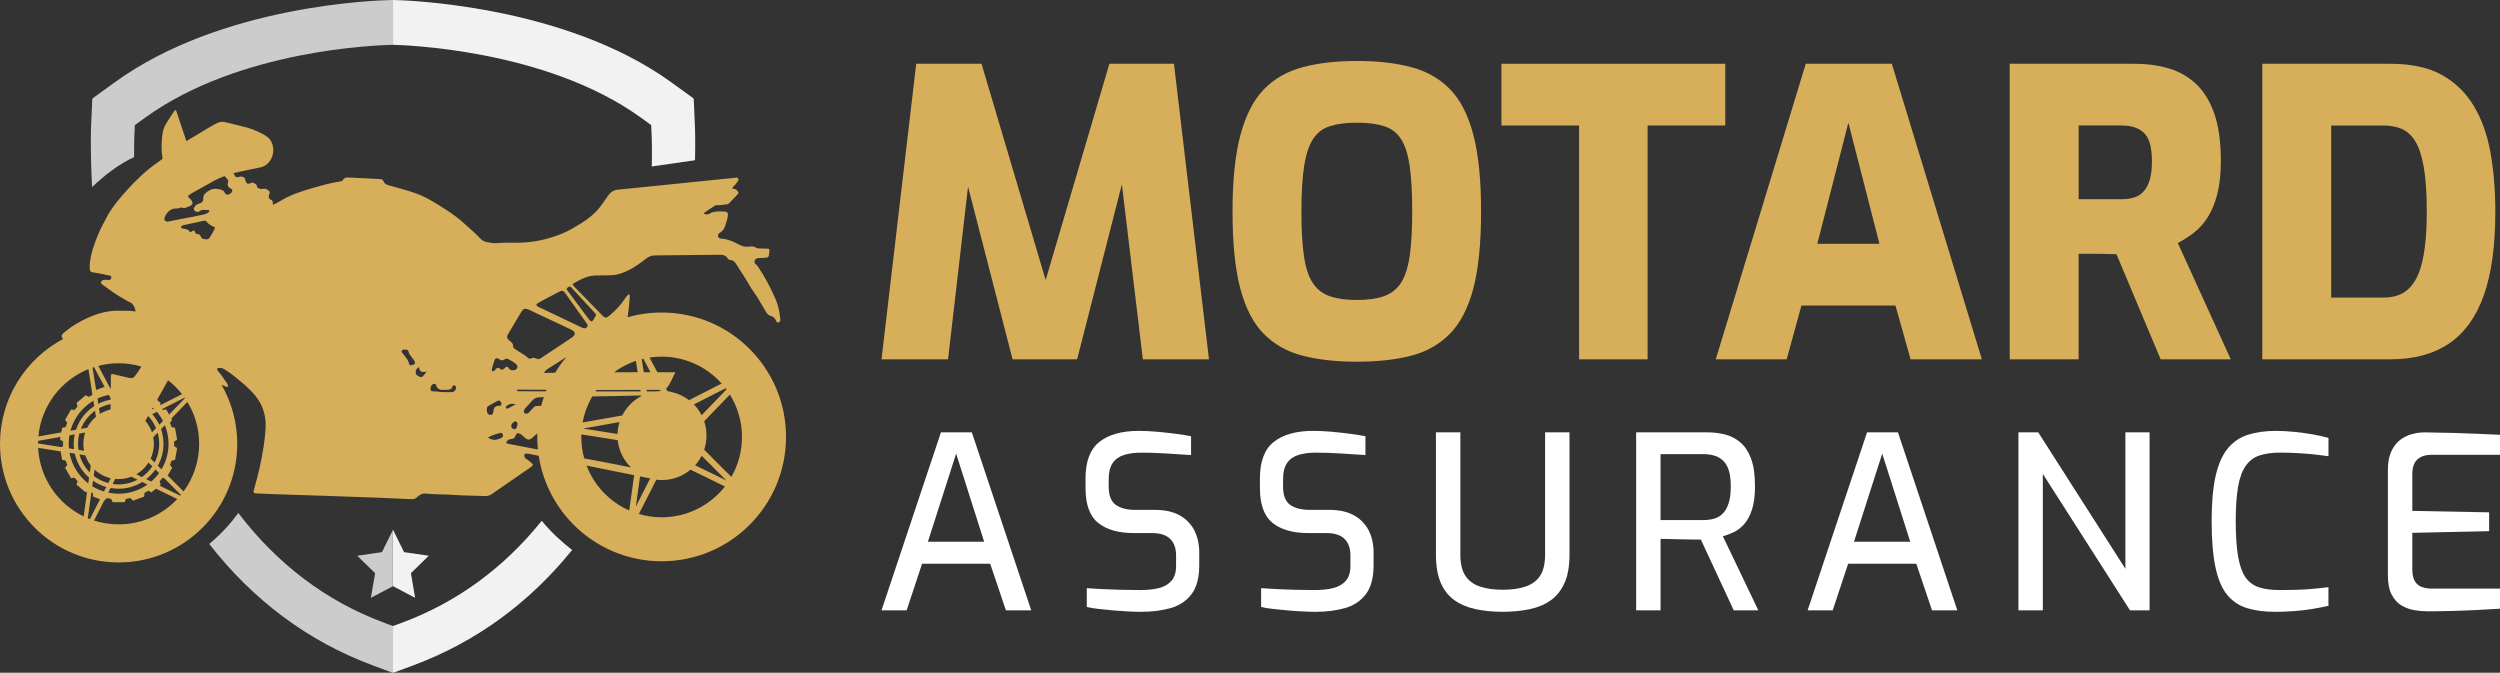
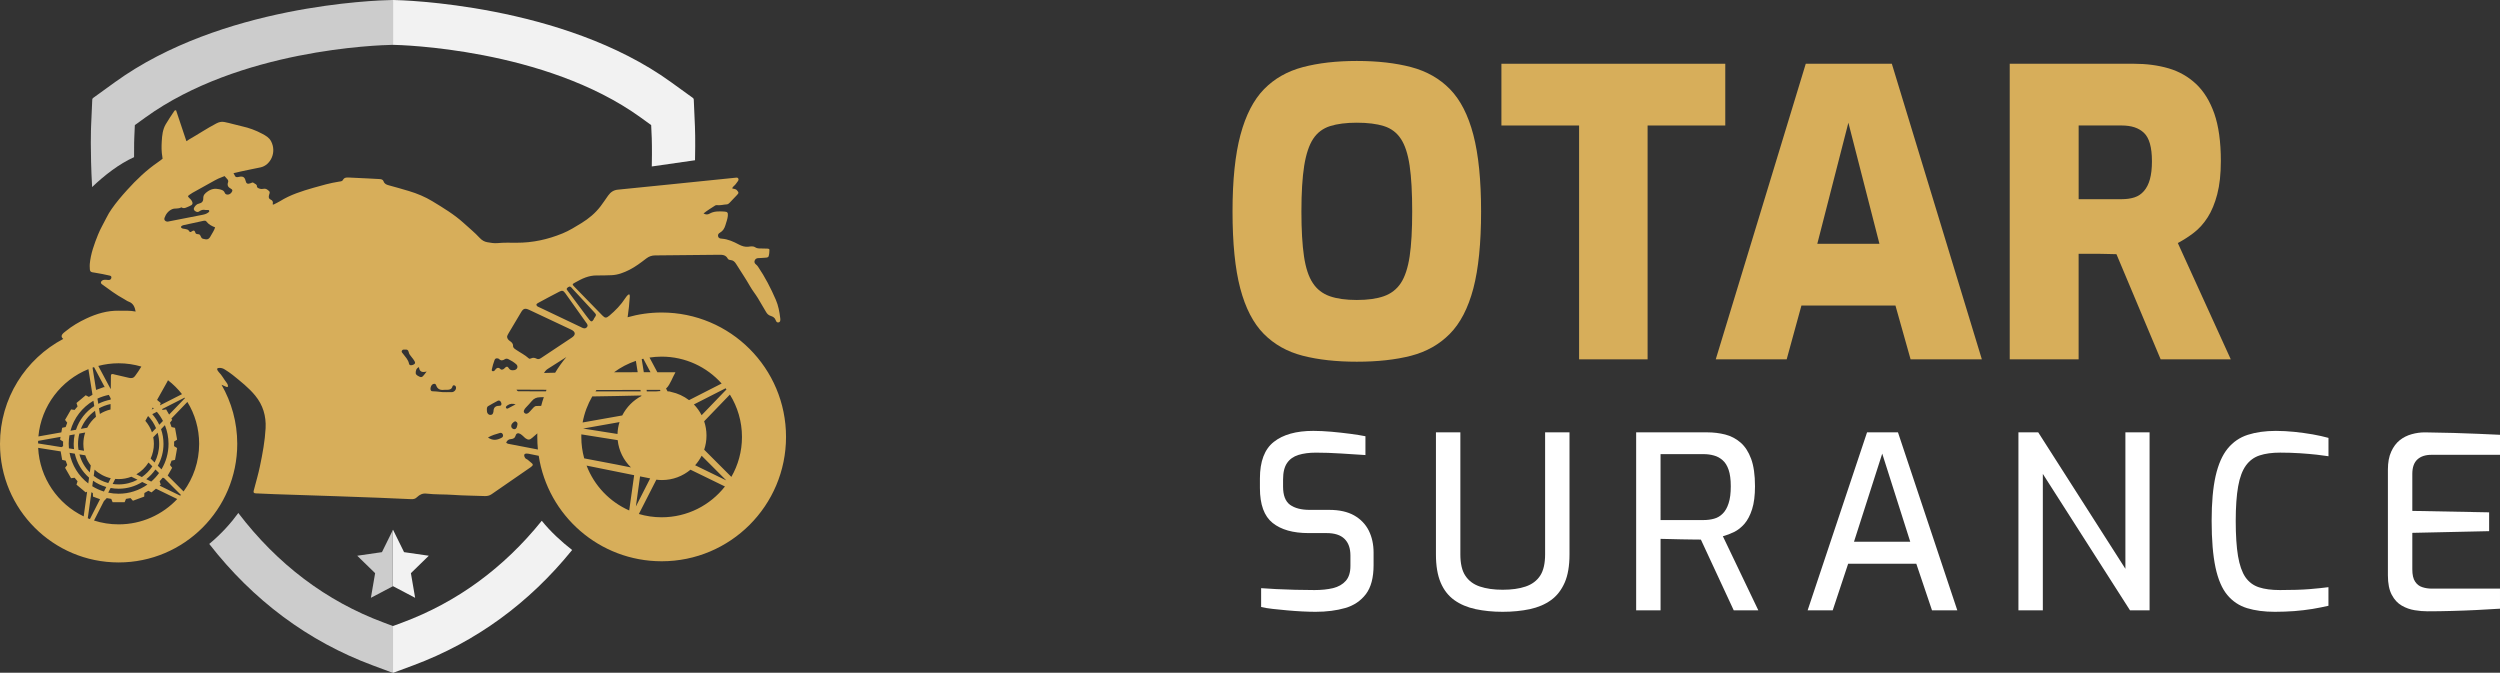
<svg xmlns="http://www.w3.org/2000/svg" version="1.1" id="Calque_1" x="0px" y="0px" width="168.844px" height="45.437px" viewBox="0 5.016 168.844 45.437" enable-background="new 0 5.016 168.844 45.437" xml:space="preserve">
  <rect x="0" y="5.016" width="168.844" height="45.437" fill="#333333" stroke="none" />
  <g>
    <g>
      <g>
        <polygon fill="#CCCCCC" points="25.796,42.307 24.126,42.549 25.335,43.727 25.049,45.391 26.518,44.618 26.518,40.844    " />
        <polygon fill="#F2F2F2" points="28.96,42.549 27.29,42.307 26.543,40.793 26.518,40.844 26.518,44.618 26.543,44.605      28.037,45.391 27.751,43.727    " />
      </g>
      <path fill="#D7AE5A" d="M0,34.992c0,4.424,3.586,8.01,8.012,8.01c4.423,0,8.011-3.586,8.011-8.01c0-1.453-0.387-2.816-1.063-3.992    c0.086,0.037,0.174,0.075,0.26,0.114c0.051,0.021,0.101,0.065,0.182,0.012c-0.001-0.088-0.032-0.179-0.091-0.253    c-0.186-0.237-0.32-0.512-0.536-0.727c-0.027-0.027-0.051-0.061-0.07-0.094c-0.074-0.121-0.042-0.183,0.097-0.188    c0.141-0.008,0.271,0.033,0.386,0.111c0.179,0.115,0.361,0.23,0.527,0.365c0.535,0.436,1.087,0.861,1.525,1.398    c0.518,0.634,0.741,1.369,0.698,2.199c-0.046,0.869-0.206,1.719-0.382,2.565c-0.105,0.515-0.256,1.017-0.387,1.526    c-0.012,0.046-0.025,0.093-0.037,0.14c-0.026,0.11,0.012,0.162,0.13,0.168c0.419,0.017,0.836,0.039,1.255,0.054    c1.381,0.047,2.763,0.09,4.144,0.137c0.983,0.035,1.966,0.07,2.949,0.107c0.72,0.027,1.438,0.057,2.158,0.094    c0.157,0.008,0.279-0.019,0.396-0.135c0.17-0.166,0.376-0.271,0.631-0.24c0.601,0.071,1.207,0.043,1.809,0.086    c0.708,0.053,1.42,0.049,2.13,0.08c0.174,0.006,0.323-0.025,0.467-0.125c0.878-0.609,1.762-1.217,2.644-1.826    c0.181-0.127,0.181-0.197,0.001-0.326c-0.104-0.073-0.181-0.178-0.3-0.229c-0.065-0.029-0.103-0.09-0.127-0.154    c-0.048-0.129,0.007-0.215,0.146-0.211c0.086,0,0.172,0.021,0.258,0.039c0.187,0.037,0.372,0.076,0.561,0.113    c0.613,4.033,4.099,7.123,8.303,7.123c4.64,0,8.399-3.761,8.399-8.4c0-4.641-3.76-8.4-8.399-8.4c-0.798,0-1.569,0.112-2.301,0.32    c0.003-0.016,0.007-0.032,0.008-0.047c0.066-0.443,0.112-0.889,0.14-1.335c0.004-0.057,0.004-0.114-0.046-0.176    c-0.12,0.067-0.195,0.165-0.26,0.27c-0.291,0.455-0.666,0.837-1.076,1.183c-0.207,0.173-0.289,0.17-0.472-0.017    c-0.633-0.646-1.266-1.296-1.895-1.945c-0.146-0.15-0.144-0.169,0.042-0.271c0.23-0.126,0.459-0.254,0.705-0.345    c0.25-0.09,0.504-0.144,0.771-0.14c0.331,0.004,0.661-0.007,0.992-0.018c0.438-0.016,0.834-0.171,1.22-0.366    c0.409-0.208,0.774-0.487,1.136-0.765c0.18-0.137,0.37-0.204,0.594-0.205c1.44-0.011,2.885-0.026,4.325-0.043    c0.233-0.003,0.447,0.014,0.576,0.253c0.038,0.074,0.114,0.096,0.197,0.103c0.171,0.014,0.28,0.116,0.367,0.256    c0.319,0.512,0.66,1.01,0.958,1.535c0.153,0.271,0.354,0.51,0.515,0.776c0.187,0.307,0.369,0.617,0.548,0.929    c0.075,0.134,0.17,0.23,0.32,0.277c0.15,0.047,0.284,0.122,0.339,0.292c0.026,0.086,0.095,0.172,0.188,0.149    c0.129-0.03,0.133-0.152,0.12-0.263c-0.051-0.438-0.127-0.871-0.304-1.274c-0.336-0.778-0.725-1.53-1.202-2.233    c-0.04-0.059-0.083-0.105-0.139-0.149c-0.084-0.066-0.124-0.154-0.084-0.258c0.037-0.1,0.115-0.157,0.224-0.166    c0.145-0.012,0.292-0.006,0.438-0.025c0.1-0.013,0.241,0.011,0.282-0.107c0.043-0.135,0.049-0.286,0.053-0.43    c0-0.067-0.079-0.078-0.138-0.08c-0.146-0.006-0.292-0.01-0.438-0.01c-0.137,0.001-0.269-0.002-0.392-0.083    c-0.143-0.092-0.307-0.053-0.458-0.036c-0.233,0.025-0.426-0.038-0.636-0.147c-0.357-0.19-0.73-0.364-1.148-0.395    c-0.109-0.008-0.217-0.019-0.256-0.152c-0.034-0.128,0.029-0.201,0.133-0.26c0.197-0.114,0.302-0.296,0.363-0.51    c0.06-0.206,0.14-0.405,0.16-0.621c0.018-0.227-0.026-0.276-0.252-0.29c-0.343-0.021-0.683-0.032-0.995,0.148    c-0.112,0.064-0.242,0.07-0.395-0.019c0.256-0.206,0.524-0.368,0.788-0.537c0.051-0.033,0.133-0.027,0.197-0.022    c0.199,0.015,0.388-0.047,0.583-0.054c0.085-0.005,0.14-0.054,0.196-0.111c0.169-0.177,0.34-0.351,0.503-0.529    c0.129-0.138,0.116-0.166-0.01-0.312c-0.087-0.106-0.213-0.08-0.325-0.132c0.05-0.125,0.172-0.187,0.243-0.286    c0.05-0.071,0.107-0.137,0.154-0.21c0.036-0.06,0.055-0.127,0.001-0.19c-0.045-0.054-0.103-0.037-0.161-0.032    c-1.463,0.15-2.925,0.3-4.386,0.448c-1.191,0.121-2.384,0.243-3.573,0.36c-0.287,0.028-0.487,0.169-0.65,0.395    c-0.171,0.237-0.326,0.482-0.504,0.714c-0.359,0.474-0.804,0.844-1.305,1.151c-0.414,0.254-0.829,0.514-1.279,0.697    c-0.989,0.406-2.02,0.632-3.097,0.627c-0.428,0-0.857-0.016-1.283,0.025c-0.235,0.022-0.469-0.02-0.697-0.06    c-0.199-0.035-0.36-0.129-0.514-0.293c-0.329-0.357-0.71-0.665-1.069-0.993c-0.644-0.588-1.389-1.034-2.127-1.483    c-0.491-0.298-1.023-0.519-1.574-0.685c-0.456-0.138-0.916-0.266-1.375-0.392c-0.158-0.043-0.289-0.097-0.348-0.271    c-0.04-0.113-0.148-0.142-0.263-0.148c-0.273-0.013-0.545-0.03-0.818-0.044c-0.427-0.022-0.855-0.041-1.283-0.061    c-0.15-0.007-0.292,0.003-0.376,0.16c-0.06,0.113-0.185,0.105-0.284,0.121c-0.58,0.09-1.141,0.25-1.702,0.41    c-0.787,0.226-1.566,0.47-2.267,0.908c-0.14,0.086-0.291,0.153-0.437,0.229c-0.02-0.005-0.04-0.011-0.06-0.018    c0.048-0.152,0.005-0.259-0.129-0.317c-0.153-0.066-0.148-0.188-0.111-0.319c0.025-0.09,0.087-0.18-0.011-0.267    c-0.097-0.085-0.191-0.171-0.333-0.148c-0.097,0.016-0.193,0.03-0.288-0.005c-0.09-0.033-0.188-0.049-0.192-0.182    c-0.005-0.117-0.128-0.134-0.198-0.197c-0.087-0.078-0.157-0.017-0.238,0.014c-0.191,0.071-0.286,0.021-0.324-0.158    c-0.059-0.261-0.183-0.335-0.455-0.273c-0.181,0.042-0.239,0.017-0.293-0.122c-0.012-0.033-0.071-0.128-0.071-0.128    c0.052-0.019,0.095-0.021,0.13-0.03c0.128-0.035,0.219-0.054,0.332-0.079c0.455-0.102,0.912-0.187,1.369-0.285    c0.65-0.139,1.111-0.998,0.704-1.769c-0.129-0.244-0.361-0.377-0.595-0.5c-0.431-0.231-0.885-0.4-1.364-0.504    c-0.399-0.086-0.789-0.212-1.191-0.29c-0.21-0.041-0.372,0.007-0.553,0.101c-0.631,0.331-1.219,0.729-1.838,1.08    c-0.05,0.028-0.09,0.057-0.174,0.115c-0.227-0.679-0.469-1.406-0.697-2.083c-0.092-0.028-0.117,0.036-0.147,0.081    c-0.187,0.285-0.383,0.565-0.553,0.859c-0.205,0.354-0.245,0.741-0.268,1.144c-0.021,0.347-0.024,0.712,0.04,1.061    c0.005,0.033,0.015,0.122,0.015,0.122s-0.064,0.049-0.105,0.081c-0.061,0.047-0.119,0.092-0.189,0.139    c-0.787,0.539-1.463,1.184-2.097,1.887c-0.373,0.412-0.732,0.831-1.049,1.287c-0.129,0.185-0.245,0.375-0.343,0.576    c-0.19,0.384-0.415,0.753-0.573,1.149c-0.257,0.638-0.496,1.288-0.561,1.984c-0.005,0.049-0.005,0.098-0.005,0.146    c0.008,0.409,0.011,0.402,0.406,0.458c0.307,0.043,0.612,0.115,0.916,0.18c0.075,0.015,0.16,0.04,0.142,0.149    c-0.013,0.086-0.067,0.143-0.153,0.153c-0.066,0.007-0.135-0.007-0.202-0.012C7.078,23.91,6.99,23.908,6.91,23.956    c-0.112,0.068-0.129,0.183-0.024,0.258c0.481,0.346,0.95,0.708,1.475,0.989c0.112,0.06,0.214,0.143,0.331,0.186    c0.306,0.111,0.41,0.354,0.469,0.667C8.772,25.98,8.398,26.006,8.023,26c-0.778-0.012-1.499,0.202-2.193,0.528    c-0.495,0.232-0.963,0.506-1.387,0.853c-0.044,0.037-0.093,0.07-0.137,0.109c-0.181,0.161-0.191,0.293-0.033,0.415    C1.732,29.248,0,31.918,0,34.992L0,34.992z M35.744,25.945c0.944,0.44,1.885,0.882,2.827,1.331    c0.308,0.146,0.329,0.352,0.05,0.539c-0.696,0.467-1.396,0.925-2.093,1.391c-0.101,0.065-0.193,0.089-0.299,0.03    c-0.121-0.065-0.24-0.075-0.364-0.016c-0.052,0.026-0.103,0.047-0.159-0.005c-0.253-0.231-0.563-0.378-0.843-0.571    c-0.097-0.066-0.216-0.134-0.213-0.26c0.005-0.18-0.104-0.26-0.226-0.345c-0.089-0.063-0.16-0.14-0.178-0.272    c0.009-0.085,0.058-0.168,0.107-0.252c0.279-0.469,0.558-0.938,0.836-1.406C35.343,25.849,35.457,25.812,35.744,25.945    L35.744,25.945z M34.884,31.335c0,0,0.077-0.001,0.146-0.002c0.13-0.002,0.239,0.001,0.309,0l1.572,0.008    c-0.013,0.035-0.026,0.07-0.041,0.104c-0.566-0.002-1.133-0.002-1.695-0.002c-0.061,0-0.119,0-0.179-0.002    C34.939,31.439,34.884,31.335,34.884,31.335L34.884,31.335z M34.936,33.741c-0.027,0.11-0.037,0.233-0.183,0.261    c-0.035,0.005-0.077-0.008-0.108-0.023c-0.108-0.059-0.137-0.153-0.107-0.269c0.023-0.091,0.199-0.244,0.266-0.241    c0.018,0.01,0.036,0.016,0.051,0.025C34.959,33.552,34.963,33.637,34.936,33.741L34.936,33.741z M49.063,31.318l-1.677,1.74    c-0.139-0.269-0.314-0.513-0.522-0.727l2.142-1.092C49.024,31.268,49.044,31.294,49.063,31.318L49.063,31.318z M43.448,29.243    l0.485,0.911c-0.151,0-0.303,0-0.452,0L43.34,29.27C43.375,29.261,43.412,29.252,43.448,29.243L43.448,29.243z M39.383,33.959    l2.458-0.436c-0.081,0.254-0.126,0.522-0.137,0.803L39.383,33.959z M42.025,33.075l-2.676,0.474    c0.114-0.631,0.34-1.224,0.651-1.759c1.105-0.019,2.209-0.034,3.314-0.065l0.005,0.037C42.762,32.053,42.311,32.514,42.025,33.075    L42.025,33.075z M40.218,31.449c0.021-0.031,0.044-0.061,0.063-0.092c0.953-0.002,1.978-0.002,2.974-0.006l0.016,0.101    C42.254,31.451,41.234,31.449,40.218,31.449L40.218,31.449z M37.494,30.188l-0.756,0.017c0.079-0.112,0.095-0.142,0.171-0.211    c0.042-0.038,0.093-0.068,0.141-0.099c0.4-0.256,0.8-0.509,1.2-0.764C37.971,29.462,37.719,29.814,37.494,30.188L37.494,30.188z     M41.471,30.158c0.442-0.328,0.94-0.59,1.475-0.771l0.122,0.768C42.531,30.156,42.003,30.157,41.471,30.158L41.471,30.158z     M44.568,31.346l0.043,0.079c-0.109,0.005-0.218,0.015-0.323,0.027c-0.201,0-0.401,0-0.603,0l-0.017-0.103    C43.975,31.35,44.274,31.348,44.568,31.346L44.568,31.346z M47.388,35.796l1.665,1.667l-2.105-1.025    C47.119,36.244,47.269,36.027,47.388,35.796L47.388,35.796z M43.91,37.329l-0.965,1.896l0.283-2.035    c0.04,0.01,0.079,0.017,0.121,0.024c0.169,0.034,0.337,0.071,0.507,0.101C43.876,37.318,43.894,37.324,43.91,37.329L43.91,37.329z     M42.615,36.586c-0.311-0.063-0.622-0.129-0.933-0.188c-0.744-0.143-1.484-0.283-2.225-0.424    c-0.129-0.461-0.196-0.947-0.196-1.447c0-0.06,0.002-0.115,0.002-0.174l2.455,0.39C41.793,35.464,42.122,36.107,42.615,36.586    L42.615,36.586z M36.55,32.428c-0.104,0.002-0.209,0.006-0.313,0.008c-0.089,0.002-0.146,0.041-0.203,0.101    c-0.077,0.086-0.157,0.172-0.235,0.258c-0.054,0.058-0.106,0.115-0.18,0.146c-0.069,0.033-0.133,0.021-0.19-0.027    c-0.059-0.051-0.065-0.114-0.039-0.186c0.03-0.074,0.076-0.135,0.131-0.192c0.132-0.142,0.271-0.28,0.393-0.433    c0.146-0.179,0.318-0.25,0.553-0.258c0.089-0.004,0.175-0.005,0.262-0.008C36.659,32.03,36.603,32.229,36.55,32.428L36.55,32.428z     M38.188,24.833c0.467,0.655,0.933,1.312,1.398,1.969c0.071,0.096,0.152,0.199,0.049,0.313c-0.099,0.113-0.226,0.085-0.346,0.021    c-0.026-0.014-0.052-0.026-0.077-0.039c-0.877-0.417-1.754-0.834-2.631-1.252c-0.087-0.041-0.179-0.079-0.264-0.123    c-0.042-0.022-0.076-0.058-0.092-0.131c0.021-0.066,0.092-0.101,0.158-0.137c0.461-0.249,0.922-0.498,1.39-0.738    C37.974,24.613,38.048,24.639,38.188,24.833L38.188,24.833z M40.122,26.523c-0.017,0.022-0.02,0.055-0.035,0.08    c-0.097,0.151-0.166,0.158-0.284,0.011c-0.135-0.165-0.259-0.338-0.387-0.509c-0.358-0.483-0.719-0.966-1.077-1.449    c-0.038-0.051-0.099-0.104-0.045-0.179c0.042-0.056,0.101-0.091,0.18-0.111c0.087,0.011,0.135,0.092,0.192,0.154    c0.48,0.518,0.963,1.038,1.443,1.558C40.293,26.278,40.292,26.279,40.122,26.523L40.122,26.523z M48.738,30.918l-2.203,1.123    c-0.353-0.27-0.766-0.463-1.214-0.557c-0.064-0.031-0.138-0.037-0.214-0.036c-0.007,0-0.011,0-0.016,0    c-0.004,0-0.004,0-0.006-0.001l-0.102-0.191c0.154-0.126,0.272-0.363,0.354-0.529c0.038-0.078,0.224-0.479,0.281-0.569    c-0.145,0-0.172,0.001-0.241,0c-0.336-0.001-0.661-0.002-0.981-0.002l-0.529-0.992c0.267-0.039,0.541-0.062,0.818-0.062    C46.297,29.102,47.743,29.805,48.738,30.918L48.738,30.918z M50.111,34.527c0,0.981-0.26,1.902-0.717,2.697l-1.835-1.836    c0.101-0.302,0.156-0.623,0.156-0.959c0-0.337-0.056-0.658-0.158-0.962l1.738-1.803C49.813,32.497,50.111,33.479,50.111,34.527    L50.111,34.527z M44.687,39.952c-0.536,0-1.053-0.078-1.54-0.222l1.182-2.318c0.124,0.016,0.252,0.025,0.38,0.025    c0.732,0,1.403-0.263,1.926-0.699l2.326,1.133C47.966,39.139,46.422,39.952,44.687,39.952L44.687,39.952z M39.616,36.461    c1.071,0.217,2.141,0.434,3.213,0.648l-0.334,2.382C41.174,38.908,40.133,37.814,39.616,36.461L39.616,36.461z M34.185,34.914    c0.057-0.146,0.157-0.23,0.305-0.24c0.174-0.013,0.287-0.07,0.34-0.255c0.044-0.147,0.166-0.177,0.31-0.097    c0.074,0.041,0.138,0.104,0.202,0.16c0.054,0.045,0.095,0.101,0.152,0.138c0.182,0.121,0.275,0.114,0.442-0.028    c0.119-0.102,0.236-0.203,0.354-0.307c-0.003,0.081-0.003,0.162-0.003,0.242c0,0.285,0.015,0.567,0.041,0.848    c-0.613-0.119-1.229-0.236-1.843-0.354C34.383,35,34.274,34.998,34.185,34.914L34.185,34.914z M34.195,32.458    c0.03-0.034,0.07-0.062,0.109-0.087c0.154-0.098,0.324-0.105,0.521-0.047c-0.176,0.094-0.351,0.189-0.526,0.281    c-0.033,0.017-0.074,0.017-0.106-0.019C34.154,32.545,34.164,32.496,34.195,32.458L34.195,32.458z M33.884,29.979    c-0.021-0.004-0.046,0-0.057-0.012c-0.187-0.203-0.309-0.086-0.427,0.08c-0.005,0.006-0.015,0.012-0.023,0.016    c-0.043,0.027-0.09,0.041-0.134,0.008c-0.036-0.027-0.034-0.068-0.026-0.106c0.049-0.218,0.105-0.434,0.188-0.642    c0.04-0.1,0.118-0.121,0.213-0.1c0.029,0.008,0.063,0.014,0.081,0.033c0.13,0.141,0.263,0.111,0.405,0.016    c0.067-0.045,0.149-0.039,0.224-0.004c0.192,0.094,0.377,0.205,0.536,0.347c0.154,0.137,0.082,0.356-0.123,0.396    c-0.144,0.027-0.293,0.021-0.381-0.132c-0.075-0.126-0.161-0.124-0.256-0.021C34.046,29.922,33.981,29.984,33.884,29.979    L33.884,29.979z M32.957,34.563c0.267-0.156,0.544-0.229,0.818-0.31c0.079-0.022,0.15,0.022,0.186,0.104    c0.038,0.098,0.002,0.181-0.082,0.224C33.583,34.739,33.284,34.799,32.957,34.563L32.957,34.563z M32.882,32.714    c0.002-0.097-0.017-0.211,0.099-0.276c0.211-0.121,0.421-0.244,0.637-0.355c0.097-0.052,0.193,0.011,0.235,0.138    c0.041,0.113-0.001,0.205-0.128,0.203c-0.272-0.004-0.393,0.12-0.397,0.384c0,0.027-0.014,0.057-0.022,0.084    c-0.021,0.084-0.07,0.137-0.16,0.145c-0.084,0.007-0.152-0.023-0.203-0.09C32.89,32.877,32.883,32.801,32.882,32.714    L32.882,32.714z M29.25,30.955c0.09-0.031,0.168-0.035,0.207,0.082c0.083,0.254,0.269,0.339,0.523,0.309    c0.078-0.011,0.157-0.002,0.234-0.004c0.157-0.002,0.29-0.045,0.34-0.215c0.02-0.066,0.056-0.102,0.125-0.086    c0.077,0.018,0.111,0.074,0.119,0.148c0.015,0.147-0.116,0.302-0.273,0.311c-0.127,0.007-0.253,0.002-0.381,0.002    c-0.301,0.02-0.599-0.059-0.9-0.059c-0.048,0-0.1,0-0.134-0.043C29.02,31.289,29.109,31.006,29.25,30.955L29.25,30.955z     M28.076,30.211c0-0.143,0.021-0.313,0.219-0.4c0.035,0.336,0.241,0.371,0.521,0.295c-0.082,0.121-0.164,0.213-0.244,0.308    c-0.067,0.078-0.147,0.087-0.236,0.044C28.225,30.4,28.079,30.344,28.076,30.211L28.076,30.211z M27.147,28.693    c0.047-0.082,0.13-0.068,0.232-0.068c0.107-0.012,0.196,0.025,0.225,0.175c0.025,0.125,0.104,0.224,0.187,0.322    c0.075,0.087,0.145,0.183,0.203,0.28c0.074,0.123,0.048,0.187-0.084,0.248c-0.143,0.064-0.263,0.045-0.286-0.074    c-0.055-0.271-0.245-0.453-0.398-0.66C27.175,28.846,27.09,28.795,27.147,28.693L27.147,28.693z M2.572,34.965    c0-0.059,0.001-0.117,0.003-0.174l1.515-0.27l-0.032,0.186l0.205,0.13c-0.003,0.052-0.004,0.103-0.004,0.155    c0,0.051,0.001,0.103,0.004,0.154l-0.109,0.069L2.572,34.965z M5.928,40.018l0.246-1.756c0.032,0.019,0.065,0.037,0.097,0.053    l0.011,0.242l0.38,0.139l0.094,0.035l-0.684,1.345C6.024,40.057,5.976,40.037,5.928,40.018L5.928,40.018z M6.231,37.854    l0.052-0.371c0.269,0.188,0.57,0.332,0.894,0.425L7.02,38.214C6.739,38.127,6.475,38.005,6.231,37.854L6.231,37.854z     M12.172,38.494l-1.395-0.68l0.078-0.064l-0.072-0.23c0.069-0.076,0.135-0.154,0.199-0.237l0.09,0.012l1.146,1.146    C12.203,38.457,12.187,38.477,12.172,38.494L12.172,38.494z M13.504,20.883c-0.085-0.1-0.271,0.004-0.313-0.162    c-0.041-0.148-0.121-0.165-0.235-0.08c-0.072,0.053-0.129,0.083-0.185-0.021c-0.058-0.107-0.171-0.119-0.274-0.142    c-0.076-0.016-0.157-0.01-0.224-0.057c-0.061-0.042-0.07-0.094-0.008-0.14c0.038-0.028,0.084-0.05,0.13-0.06    c0.445-0.099,0.891-0.195,1.338-0.289c0.075-0.016,0.159-0.027,0.213,0.049c0.144,0.194,0.351,0.3,0.582,0.39    c-0.067,0.225-0.191,0.377-0.279,0.549c-0.138,0.269-0.243,0.305-0.537,0.223C13.569,21.104,13.576,20.968,13.504,20.883    L13.504,20.883z M5.359,34.298l0.396-0.071c-0.081,0.24-0.125,0.498-0.125,0.767c0,0.157,0.015,0.313,0.045,0.465L5.3,35.396    c-0.019-0.131-0.03-0.269-0.03-0.404C5.271,34.751,5.302,34.52,5.359,34.298L5.359,34.298z M10.751,34.992    c0,0.453-0.112,0.883-0.308,1.26l-0.268-0.268c0.139-0.303,0.218-0.64,0.218-0.992c0-0.152-0.015-0.301-0.043-0.445l0.296-0.306    C10.714,34.48,10.751,34.73,10.751,34.992L10.751,34.992z M6.746,32.973l-0.061-0.381c0.241-0.133,0.505-0.23,0.783-0.287    c-0.001,0.123-0.002,0.246-0.004,0.368C7.205,32.732,6.965,32.836,6.746,32.973L6.746,32.973z M6.638,32.288l-0.056-0.351    c0.243-0.113,0.5-0.197,0.768-0.252l0.124,0.232c0,0.03,0,0.061,0,0.089C7.178,32.063,6.898,32.156,6.638,32.288L6.638,32.288z     M6.638,29.729c0.438-0.115,0.899-0.178,1.374-0.178c0.532,0,1.047,0.078,1.535,0.223c-0.131,0.225-0.281,0.438-0.434,0.646    c-0.1,0.137-0.239,0.152-0.394,0.116c-0.322-0.076-0.645-0.149-0.967-0.224c-0.074-0.019-0.147-0.054-0.226-0.019    c-0.043,0.051-0.034,0.111-0.036,0.168c-0.002,0.271-0.006,0.544-0.008,0.813c-0.006,0.002-0.012,0.002-0.017,0.002L6.638,29.729z     M10.39,32.604l-0.15,0.076c0.026-0.048,0.053-0.096,0.08-0.142C10.343,32.561,10.368,32.582,10.39,32.604L10.39,32.604z     M10.595,32.828c0.159,0.189,0.297,0.396,0.411,0.617l-0.249,0.26c-0.125-0.262-0.284-0.504-0.474-0.719L10.595,32.828z     M10.538,33.932l-0.275,0.285c-0.099-0.289-0.252-0.553-0.448-0.779c0.055-0.1,0.11-0.198,0.167-0.297l0.033-0.018    C10.233,33.357,10.413,33.631,10.538,33.932L10.538,33.932z M10.29,36.512c-0.189,0.282-0.429,0.527-0.707,0.723L9.208,37.05    c0.334-0.194,0.618-0.469,0.822-0.796L10.29,36.512z M9.289,37.415c-0.382,0.202-0.816,0.317-1.277,0.317    c-0.138,0-0.272-0.01-0.403-0.03l0.173-0.341c0.075,0.008,0.152,0.012,0.23,0.012c0.302,0,0.592-0.057,0.861-0.16L9.289,37.415z     M7.312,37.641c-0.363-0.095-0.697-0.264-0.982-0.485l0.057-0.423c0.302,0.283,0.676,0.486,1.092,0.58L7.312,37.641z     M6.066,36.921c-0.331-0.332-0.577-0.751-0.701-1.218l0.393,0.063c0.086,0.252,0.213,0.482,0.373,0.688L6.066,36.921z     M5.463,33.98c0.195-0.491,0.529-0.914,0.954-1.22l0.064,0.404c-0.243,0.204-0.444,0.455-0.591,0.74L5.463,33.98z M5.132,34.041    l-0.374,0.066c0.234-0.861,0.798-1.584,1.55-2.025l0.059,0.361C5.79,32.814,5.35,33.378,5.132,34.041L5.132,34.041z M6.25,29.844    c0.033-0.012,0.067-0.023,0.101-0.033l0.741,1.39l-0.048-0.052l-0.382,0.139L6.49,31.35L6.25,29.844z M12.292,31.635l-1.488,0.758    l0.051-0.16l-0.247-0.207c0.228-0.399,0.453-0.799,0.673-1.202c0.022-0.041,0.044-0.084,0.065-0.128    C11.7,30.969,12.017,31.285,12.292,31.635L12.292,31.635z M12.491,31.906l-1.069,1.109l-0.201-0.348l-0.24,0.032    c-0.014-0.019-0.027-0.033-0.04-0.052l1.526-0.775C12.476,31.883,12.483,31.896,12.491,31.906L12.491,31.906z M11.382,34.992    c0,0.629-0.173,1.219-0.476,1.723l-0.248-0.246c0.245-0.438,0.384-0.941,0.384-1.477c0-0.348-0.058-0.68-0.166-0.99l0.26-0.271    C11.294,34.121,11.382,34.547,11.382,34.992L11.382,34.992z M10.214,37.541l-0.335-0.162c0.238-0.188,0.447-0.408,0.62-0.656    l0.243,0.242C10.588,37.177,10.411,37.37,10.214,37.541L10.214,37.541z M9.958,37.742c-0.551,0.389-1.223,0.619-1.947,0.619    c-0.242,0-0.475-0.025-0.702-0.074l0.161-0.313c0.176,0.03,0.355,0.049,0.542,0.049c0.584,0,1.13-0.166,1.594-0.455L9.958,37.742z     M5.962,37.667c-0.651-0.499-1.114-1.229-1.266-2.069l0.356,0.058c0.143,0.639,0.487,1.202,0.963,1.62L5.962,37.667z     M4.655,35.296c-0.009-0.101-0.015-0.202-0.015-0.304c0-0.197,0.018-0.389,0.05-0.576l0.356-0.064    c-0.044,0.207-0.068,0.42-0.068,0.642c0,0.121,0.009,0.239,0.022,0.356L4.655,35.296z M5.971,29.947l0.275,1.732    c-0.083,0.045-0.165,0.092-0.244,0.143l-0.214-0.111l-0.311,0.262l-0.311,0.26l0.073,0.23c-0.069,0.076-0.134,0.156-0.199,0.238    L4.8,32.669l-0.203,0.353l-0.203,0.351l0.146,0.192c-0.04,0.095-0.076,0.191-0.106,0.291l-0.236,0.053l-0.054,0.309l-1.551,0.275    C2.784,32.426,4.126,30.693,5.971,29.947L5.971,29.947z M14.026,17.946c-0.174,0.122-0.304,0.239-0.297,0.458    c0.006,0.209-0.092,0.322-0.298,0.365c-0.138,0.028-0.236,0.13-0.309,0.251c-0.059,0.101-0.04,0.185,0.057,0.252    c0.096,0.066,0.187,0.094,0.292,0.012c0.113-0.086,0.243-0.12,0.406-0.087c0.038,0,0.096-0.001,0.155,0    c0.038,0,0.081,0.005,0.096,0.049c0.02,0.057-0.019,0.089-0.058,0.12c-0.12,0.093-0.256,0.132-0.402,0.16    c-0.736,0.142-1.471,0.286-2.207,0.432c-0.066,0.014-0.132,0.036-0.201,0.021c-0.117-0.025-0.192-0.125-0.153-0.238    c0.092-0.268,0.266-0.489,0.521-0.598c0.189-0.082,0.426,0.002,0.616-0.125c0.203,0.126,0.37-0.01,0.548-0.076    c0.227-0.087,0.266-0.187,0.139-0.393c-0.034-0.057-0.089-0.102-0.137-0.149c-0.127-0.128-0.127-0.135,0.013-0.236    c0.062-0.046,0.128-0.089,0.196-0.127c0.5-0.28,1.002-0.558,1.504-0.837c0.153-0.085,0.309-0.158,0.477-0.218    c0.062-0.021,0.185-0.073,0.185-0.073s0.028,0.028,0.053,0.061c0.081,0.104,0.234,0.206,0.184,0.344    c-0.079,0.227,0.001,0.349,0.189,0.448c0.061,0.032,0.123,0.085,0.09,0.163c-0.046,0.11-0.131,0.201-0.249,0.227    c-0.097,0.021-0.213-0.001-0.251-0.103c-0.071-0.189-0.229-0.22-0.393-0.256C14.515,17.73,14.27,17.775,14.026,17.946    L14.026,17.946z M13.45,34.992c0,1.201-0.391,2.313-1.052,3.215l-1.072-1.073l0.098-0.172l0.203-0.353L11.48,36.42    c0.04-0.096,0.076-0.193,0.106-0.293l0.235-0.052l0.071-0.399l0.07-0.4l-0.205-0.129c0.001-0.052,0.003-0.104,0.003-0.153    c0-0.054-0.002-0.104-0.003-0.155l0.205-0.13l-0.07-0.399l-0.071-0.399l-0.235-0.052c-0.031-0.101-0.067-0.197-0.106-0.293    l0.147-0.191l-0.053-0.092l1.08-1.121C13.16,32.982,13.45,33.953,13.45,34.992L13.45,34.992z M8.012,40.43    c-0.581,0-1.138-0.09-1.662-0.258l0.683-1.342l0.011,0.005l0.164-0.179c0.1,0.021,0.203,0.039,0.305,0.053l0.093,0.225h0.406    h0.404l0.093-0.225c0.103-0.014,0.205-0.031,0.306-0.053l0.162,0.179l0.382-0.14l0.381-0.139l0.011-0.242    c0.092-0.047,0.18-0.101,0.268-0.154l0.214,0.111l0.298-0.25l1.439,0.699C10.979,39.773,9.572,40.43,8.012,40.43L8.012,40.43z     M2.577,35.262l1.521,0.24l0.031,0.174l0.07,0.399l0.236,0.052c0.031,0.1,0.066,0.197,0.106,0.293l-0.146,0.189l0.203,0.353    L4.8,37.314l0.239-0.033c0.065,0.083,0.13,0.162,0.199,0.238l-0.073,0.229l0.311,0.261l0.311,0.262l0.097-0.049l-0.233,1.67    C3.906,39.052,2.679,37.305,2.577,35.262L2.577,35.262z" />
      <g>
-         <path fill="none" d="M44.018,14.339l-0.039-0.875l-0.705-0.511c-6.469-4.676-16.3-4.901-16.715-4.909h-0.016h-0.009H26.51     c-1.041,0.019-10.348,0.32-16.696,4.909l-0.707,0.511l-0.038,0.86c0,0.018-0.02,0.494-0.014,1.304     c0.405-0.183,0.818-0.319,1.232-0.39c3.347-0.574,3.752-1.571,4.034-1.724c0.282-0.153,14.516-1.049,14.516-1.049l3.92,2.104     l9.371,1.96l1.893-0.272C44.046,15.072,44.018,14.36,44.018,14.339z" />
        <path fill="none" d="M17.387,37.215c0,0-0.303,1.082-1.292,2.446c2.626,3.444,5.922,5.953,9.82,7.401l0.628,0.233l0.628-0.233     c3.699-1.375,6.86-3.696,9.418-6.875c-0.527-0.652-0.95-1.355-1.155-2.097C34.489,34.674,17.387,37.215,17.387,37.215z" />
        <path fill="#F2F2F2" d="M36.589,40.188c-2.558,3.179-5.719,5.5-9.418,6.875l-0.628,0.233v3.156c0,0,0,0,0.001,0     c0.016,0,0.032-0.002,0.046-0.009l1.319-0.49c4.224-1.571,7.828-4.202,10.731-7.792C37.91,41.592,37.183,40.924,36.589,40.188z" />
        <path fill="#F2F2F2" d="M26.559,8.045c0.415,0.007,10.246,0.233,16.715,4.909l0.705,0.511l0.039,0.875     c0,0.021,0.028,0.733,0.002,1.919l2.92-0.42c0.033-1.401-0.004-2.249-0.005-2.272l-0.08-1.83     c-0.002-0.042-0.022-0.08-0.056-0.104l-1.484-1.073c-7.309-5.283-18.257-5.535-18.719-5.543l-0.052-0.001v3.029H26.559z" />
        <path fill="#CCCCCC" d="M9.069,14.325l0.038-0.86l0.707-0.511c6.348-4.589,15.656-4.89,16.696-4.909h0.024h0.009V5.016h-0.012     l-0.06,0.001c-1.159,0.021-11.525,0.359-18.7,5.543l-1.484,1.073c-0.033,0.024-0.054,0.062-0.056,0.104l-0.08,1.814     c-0.001,0.033-0.069,1.619,0.07,4.098c0.833-0.792,1.81-1.557,2.833-2.019C9.049,14.819,9.068,14.343,9.069,14.325z" />
        <path fill="#CCCCCC" d="M25.915,47.063c-3.897-1.448-7.194-3.957-9.82-7.401c-0.479,0.661-1.117,1.387-1.963,2.091     c2.958,3.797,6.664,6.573,11.044,8.202l1.32,0.491c0.015,0.006,0.03,0.008,0.046,0.008v-3.156L25.915,47.063z" />
      </g>
    </g>
    <g>
      <g>
-         <path fill="#D7AE5A" d="M59.535,29.285l2.344-19.963h4.411l4.331,14.608l4.305-14.608h4.36l2.366,19.963h-4.467l-1.64-13.695     l0.697,0.026l-3.495,13.669h-4.36l-3.525-13.669l0.753-0.026l-1.587,13.695H59.535z" />
        <path fill="#D7AE5A" d="M91.635,29.445c-1.383,0-2.595-0.133-3.645-0.402c-1.051-0.27-1.93-0.763-2.639-1.48     c-0.708-0.717-1.236-1.74-1.587-3.068c-0.35-1.327-0.522-3.058-0.522-5.192c0-2.116,0.177-3.843,0.536-5.18     c0.358-1.335,0.888-2.362,1.588-3.08c0.7-0.717,1.573-1.214,2.624-1.493c1.05-0.277,2.262-0.417,3.645-0.417     c1.399,0,2.623,0.139,3.674,0.417c1.049,0.278,1.922,0.775,2.623,1.493c0.699,0.718,1.226,1.745,1.575,3.08     c0.349,1.337,0.522,3.063,0.522,5.18c0,2.135-0.176,3.866-0.522,5.192c-0.351,1.328-0.881,2.351-1.589,3.068     c-0.709,0.718-1.583,1.21-2.621,1.48C94.254,29.313,93.034,29.445,91.635,29.445z M91.635,25.276c0.735,0,1.348-0.085,1.83-0.255     c0.483-0.171,0.866-0.467,1.145-0.889c0.277-0.421,0.476-1.022,0.594-1.803c0.115-0.781,0.172-1.79,0.172-3.027     c0-1.273-0.057-2.305-0.172-3.094c-0.118-0.789-0.314-1.395-0.594-1.816c-0.277-0.421-0.66-0.708-1.145-0.86     c-0.482-0.152-1.095-0.229-1.83-0.229c-0.716,0-1.318,0.077-1.802,0.229c-0.483,0.153-0.865,0.439-1.144,0.86     c-0.278,0.422-0.479,1.027-0.607,1.816c-0.124,0.789-0.188,1.82-0.188,3.094c0,1.238,0.059,2.247,0.174,3.027     c0.117,0.78,0.313,1.381,0.596,1.803c0.275,0.422,0.659,0.717,1.143,0.889C90.291,25.191,90.898,25.276,91.635,25.276z" />
        <path fill="#D7AE5A" d="M106.648,29.285V13.492h-5.246v-4.17h15.119v4.17h-5.246v15.793H106.648z" />
        <path fill="#D7AE5A" d="M115.878,29.285l6.079-19.963h5.813l6.08,19.963h-4.813l-1.022-3.633h-6.351l-0.996,3.633H115.878z      M122.736,21.482h4.197l-2.098-8.179L122.736,21.482z" />
        <path fill="#D7AE5A" d="M135.732,29.285V9.322h8.395c0.844,0,1.619,0.102,2.328,0.308c0.707,0.207,1.326,0.557,1.855,1.05     c0.528,0.494,0.941,1.162,1.238,2.004c0.294,0.844,0.443,1.911,0.443,3.201c0,0.879-0.081,1.628-0.243,2.247     c-0.161,0.619-0.377,1.14-0.646,1.562c-0.27,0.422-0.58,0.767-0.929,1.035c-0.351,0.27-0.712,0.503-1.089,0.7l3.578,7.857h-4.736     l-2.986-7.103c-0.18,0-0.381-0.004-0.604-0.014c-0.227-0.009-0.445-0.013-0.658-0.013c-0.218,0-0.438,0-0.66,0     c-0.226,0-0.436,0-0.633,0v7.13L135.732,29.285L135.732,29.285z M140.387,18.468h2.906c0.322,0,0.609-0.04,0.859-0.12     c0.252-0.081,0.468-0.224,0.646-0.431c0.18-0.207,0.313-0.47,0.402-0.793s0.137-0.727,0.137-1.211     c0-0.485-0.047-0.883-0.137-1.198c-0.09-0.313-0.223-0.556-0.402-0.726c-0.18-0.17-0.395-0.296-0.646-0.378     c-0.25-0.08-0.537-0.12-0.859-0.12h-2.906V18.468z" />
-         <path fill="#D7AE5A" d="M152.789,29.285V9.322h8.636c1.418,0,2.579,0.25,3.485,0.752c0.904,0.503,1.629,1.202,2.165,2.099     c0.538,0.896,0.916,1.955,1.131,3.174c0.215,1.22,0.321,2.547,0.321,3.982c0,2.296-0.258,4.175-0.779,5.638     c-0.52,1.461-1.305,2.546-2.354,3.254c-1.049,0.71-2.373,1.063-3.971,1.063L152.789,29.285L152.789,29.285z M157.443,25.114     h3.524c0.734,0,1.316-0.205,1.734-0.62c0.424-0.412,0.728-1.048,0.916-1.909c0.188-0.862,0.282-1.947,0.282-3.256     c0-1.238-0.067-2.243-0.201-3.014c-0.137-0.77-0.328-1.358-0.578-1.761c-0.253-0.404-0.557-0.682-0.915-0.834     c-0.358-0.151-0.772-0.228-1.238-0.228h-3.524V25.114z" />
      </g>
      <g>
-         <path fill="#FFFFFF" d="M59.535,46.236l4.014-12.021h2.086l4.012,12.021h-1.71l-1.062-3.146h-4.6l-1.043,3.146H59.535z      M62.667,41.605h3.801l-1.893-5.953L62.667,41.605z" />
-         <path fill="#FFFFFF" d="M77.067,46.336c-0.261,0-0.558-0.01-0.89-0.025c-0.33-0.017-0.668-0.041-1.011-0.072     c-0.341-0.033-0.668-0.065-0.977-0.098c-0.312-0.035-0.577-0.076-0.791-0.131v-1.271c0.28,0.019,0.62,0.042,1.016,0.063     c0.398,0.021,0.823,0.037,1.275,0.047c0.451,0.012,0.89,0.018,1.313,0.018c0.466,0,0.883-0.042,1.247-0.128     c0.364-0.089,0.65-0.253,0.862-0.49c0.213-0.24,0.319-0.576,0.319-1.013v-0.7c0-0.489-0.132-0.863-0.399-1.125     c-0.267-0.263-0.672-0.392-1.215-0.392h-1.224c-1.043,0-1.851-0.229-2.423-0.687c-0.571-0.456-0.855-1.24-0.855-2.349v-0.652     c0-1.152,0.311-1.977,0.938-2.471c0.624-0.495,1.513-0.744,2.667-0.744c0.381,0,0.788,0.021,1.224,0.058     c0.437,0.04,0.858,0.086,1.272,0.14c0.414,0.057,0.756,0.108,1.026,0.164v1.271c-0.49-0.032-1.035-0.066-1.641-0.105     c-0.601-0.039-1.168-0.058-1.703-0.058c-0.457,0-0.849,0.052-1.181,0.155c-0.332,0.103-0.588,0.283-0.768,0.547     c-0.18,0.26-0.27,0.629-0.27,1.107v0.489c0,0.589,0.158,0.994,0.474,1.226c0.314,0.226,0.755,0.341,1.32,0.341h1.322     c0.685,0,1.246,0.126,1.688,0.375c0.44,0.251,0.77,0.593,0.988,1.026c0.216,0.438,0.324,0.932,0.324,1.485v0.849     c0,0.849-0.175,1.5-0.521,1.957c-0.349,0.455-0.814,0.77-1.401,0.938C78.486,46.25,77.818,46.336,77.067,46.336z" />
        <path fill="#FFFFFF" d="M88.844,46.336c-0.262,0-0.557-0.01-0.887-0.025c-0.334-0.017-0.67-0.041-1.016-0.072     c-0.342-0.033-0.668-0.065-0.978-0.098c-0.312-0.035-0.575-0.076-0.79-0.131v-1.271c0.28,0.019,0.62,0.042,1.02,0.063     c0.396,0.021,0.82,0.037,1.271,0.047c0.45,0.012,0.891,0.018,1.314,0.018c0.465,0,0.881-0.042,1.244-0.128     c0.367-0.089,0.652-0.253,0.865-0.49c0.213-0.24,0.317-0.576,0.317-1.013v-0.7c0-0.489-0.131-0.863-0.399-1.125     c-0.267-0.263-0.672-0.392-1.215-0.392H88.37c-1.042,0-1.851-0.229-2.422-0.687c-0.569-0.456-0.856-1.24-0.856-2.349v-0.652     c0-1.152,0.311-1.977,0.938-2.471c0.625-0.495,1.514-0.744,2.668-0.744c0.381,0,0.789,0.021,1.224,0.058     c0.437,0.04,0.858,0.086,1.272,0.14c0.414,0.057,0.755,0.108,1.025,0.164v1.271c-0.49-0.032-1.035-0.066-1.638-0.105     c-0.604-0.039-1.172-0.058-1.702-0.058c-0.46,0-0.854,0.052-1.186,0.155s-0.588,0.283-0.768,0.547     c-0.18,0.26-0.269,0.629-0.269,1.107v0.489c0,0.589,0.157,0.994,0.472,1.226c0.319,0.226,0.756,0.341,1.323,0.341h1.319     c0.687,0,1.246,0.126,1.688,0.375c0.438,0.251,0.769,0.593,0.987,1.026c0.217,0.438,0.324,0.932,0.324,1.485v0.849     c0,0.849-0.174,1.5-0.521,1.957c-0.348,0.455-0.814,0.77-1.4,0.938C90.262,46.25,89.594,46.336,88.844,46.336z" />
        <path fill="#FFFFFF" d="M101.482,46.336c-0.662,0-1.271-0.063-1.825-0.18c-0.556-0.121-1.033-0.322-1.437-0.611     c-0.402-0.289-0.711-0.684-0.922-1.184s-0.318-1.133-0.318-1.893v-8.253h1.649v8.237c0,0.619,0.108,1.102,0.334,1.441     c0.222,0.342,0.548,0.588,0.978,0.734c0.433,0.146,0.943,0.219,1.541,0.219c0.608,0,1.129-0.07,1.56-0.219     c0.429-0.146,0.756-0.393,0.979-0.734c0.222-0.34,0.332-0.822,0.332-1.441v-8.237H106v8.253c0,0.76-0.105,1.393-0.323,1.893     c-0.22,0.5-0.524,0.895-0.923,1.184s-0.874,0.49-1.427,0.611C102.773,46.273,102.157,46.336,101.482,46.336z" />
        <path fill="#FFFFFF" d="M110.502,46.236v-12.02h4.813c0.412,0,0.813,0.049,1.199,0.146c0.385,0.099,0.729,0.277,1.034,0.539     c0.304,0.26,0.542,0.627,0.718,1.1c0.174,0.473,0.262,1.091,0.262,1.852c0,0.621-0.064,1.138-0.195,1.552     c-0.132,0.413-0.303,0.739-0.514,0.985c-0.213,0.244-0.447,0.43-0.702,0.555s-0.509,0.22-0.759,0.287l2.396,5.006h-1.661     l-2.22-4.78c-0.162,0-0.357,0-0.594-0.006c-0.234-0.007-0.479-0.011-0.733-0.011c-0.257,0-0.509-0.006-0.751-0.018     c-0.245-0.008-0.46-0.014-0.645-0.014v4.826H110.502z M112.15,40.139h2.904c0.26,0,0.497-0.031,0.715-0.093     c0.221-0.06,0.412-0.173,0.578-0.341c0.172-0.168,0.305-0.402,0.4-0.702c0.1-0.298,0.146-0.683,0.146-1.149     c0-0.455-0.049-0.824-0.146-1.106c-0.096-0.283-0.232-0.502-0.407-0.651c-0.173-0.154-0.37-0.261-0.588-0.318     c-0.218-0.062-0.45-0.092-0.698-0.092h-2.904V40.139L112.15,40.139z" />
        <path fill="#FFFFFF" d="M122.083,46.236l4.013-12.021h2.088l4.008,12.021h-1.709l-1.06-3.146h-4.603l-1.043,3.146H122.083z      M125.214,41.605h3.8l-1.893-5.953L125.214,41.605z" />
        <path fill="#FFFFFF" d="M136.32,46.236v-12.02h1.337l5.887,9.215v-9.215h1.633v12.021h-1.321l-5.888-9.215v9.215h-1.647V46.236z" />
        <path fill="#FFFFFF" d="M153.645,46.336c-0.721,0-1.345-0.082-1.879-0.246c-0.531-0.162-0.977-0.457-1.338-0.889     c-0.357-0.428-0.625-1.049-0.798-1.858c-0.172-0.812-0.261-1.862-0.261-3.155c0-1.219,0.089-2.225,0.267-3.019     c0.181-0.794,0.452-1.414,0.817-1.86c0.363-0.443,0.816-0.754,1.361-0.928c0.543-0.174,1.174-0.264,1.893-0.264     c0.4,0,0.818,0.023,1.247,0.066c0.43,0.043,0.841,0.102,1.241,0.17c0.395,0.072,0.752,0.149,1.065,0.237v1.239     c-0.196-0.031-0.461-0.066-0.799-0.105c-0.336-0.039-0.718-0.068-1.14-0.098c-0.428-0.027-0.864-0.041-1.323-0.041     c-0.545,0-1.007,0.063-1.386,0.188c-0.381,0.123-0.689,0.354-0.93,0.685c-0.238,0.333-0.416,0.801-0.522,1.403     c-0.108,0.604-0.164,1.384-0.164,2.339c0,0.969,0.053,1.76,0.155,2.375c0.104,0.612,0.271,1.086,0.496,1.419     c0.23,0.331,0.535,0.561,0.916,0.686c0.379,0.125,0.854,0.187,1.42,0.187c0.813,0,1.48-0.021,2.004-0.063     c0.521-0.046,0.947-0.087,1.271-0.132v1.257c-0.324,0.075-0.685,0.146-1.076,0.213c-0.391,0.063-0.802,0.113-1.23,0.146     C154.525,46.318,154.088,46.336,153.645,46.336z" />
        <path fill="#FFFFFF" d="M163.95,46.302c-0.272,0-0.562-0.024-0.865-0.073c-0.303-0.049-0.597-0.15-0.872-0.309     c-0.277-0.159-0.503-0.4-0.676-0.727c-0.176-0.327-0.264-0.768-0.264-1.32v-7.145c0-0.479,0.074-0.881,0.223-1.207     c0.146-0.326,0.341-0.584,0.578-0.775c0.238-0.189,0.508-0.324,0.808-0.406c0.3-0.084,0.595-0.123,0.888-0.123     c0.709,0.012,1.356,0.025,1.949,0.039c0.594,0.018,1.146,0.037,1.656,0.059c0.512,0.021,1.002,0.045,1.469,0.066v1.352h-4.631     c-0.402,0-0.722,0.105-0.947,0.312c-0.229,0.208-0.344,0.534-0.344,0.979v2.496l5.188,0.098v1.271l-5.188,0.114v2.463     c0,0.37,0.063,0.646,0.189,0.83c0.121,0.187,0.285,0.312,0.488,0.376c0.2,0.067,0.414,0.098,0.644,0.098h4.601v1.355     c-0.502,0.032-1.027,0.063-1.582,0.09c-0.556,0.026-1.111,0.049-1.674,0.063C165.029,46.294,164.484,46.302,163.95,46.302z" />
      </g>
    </g>
  </g>
</svg>